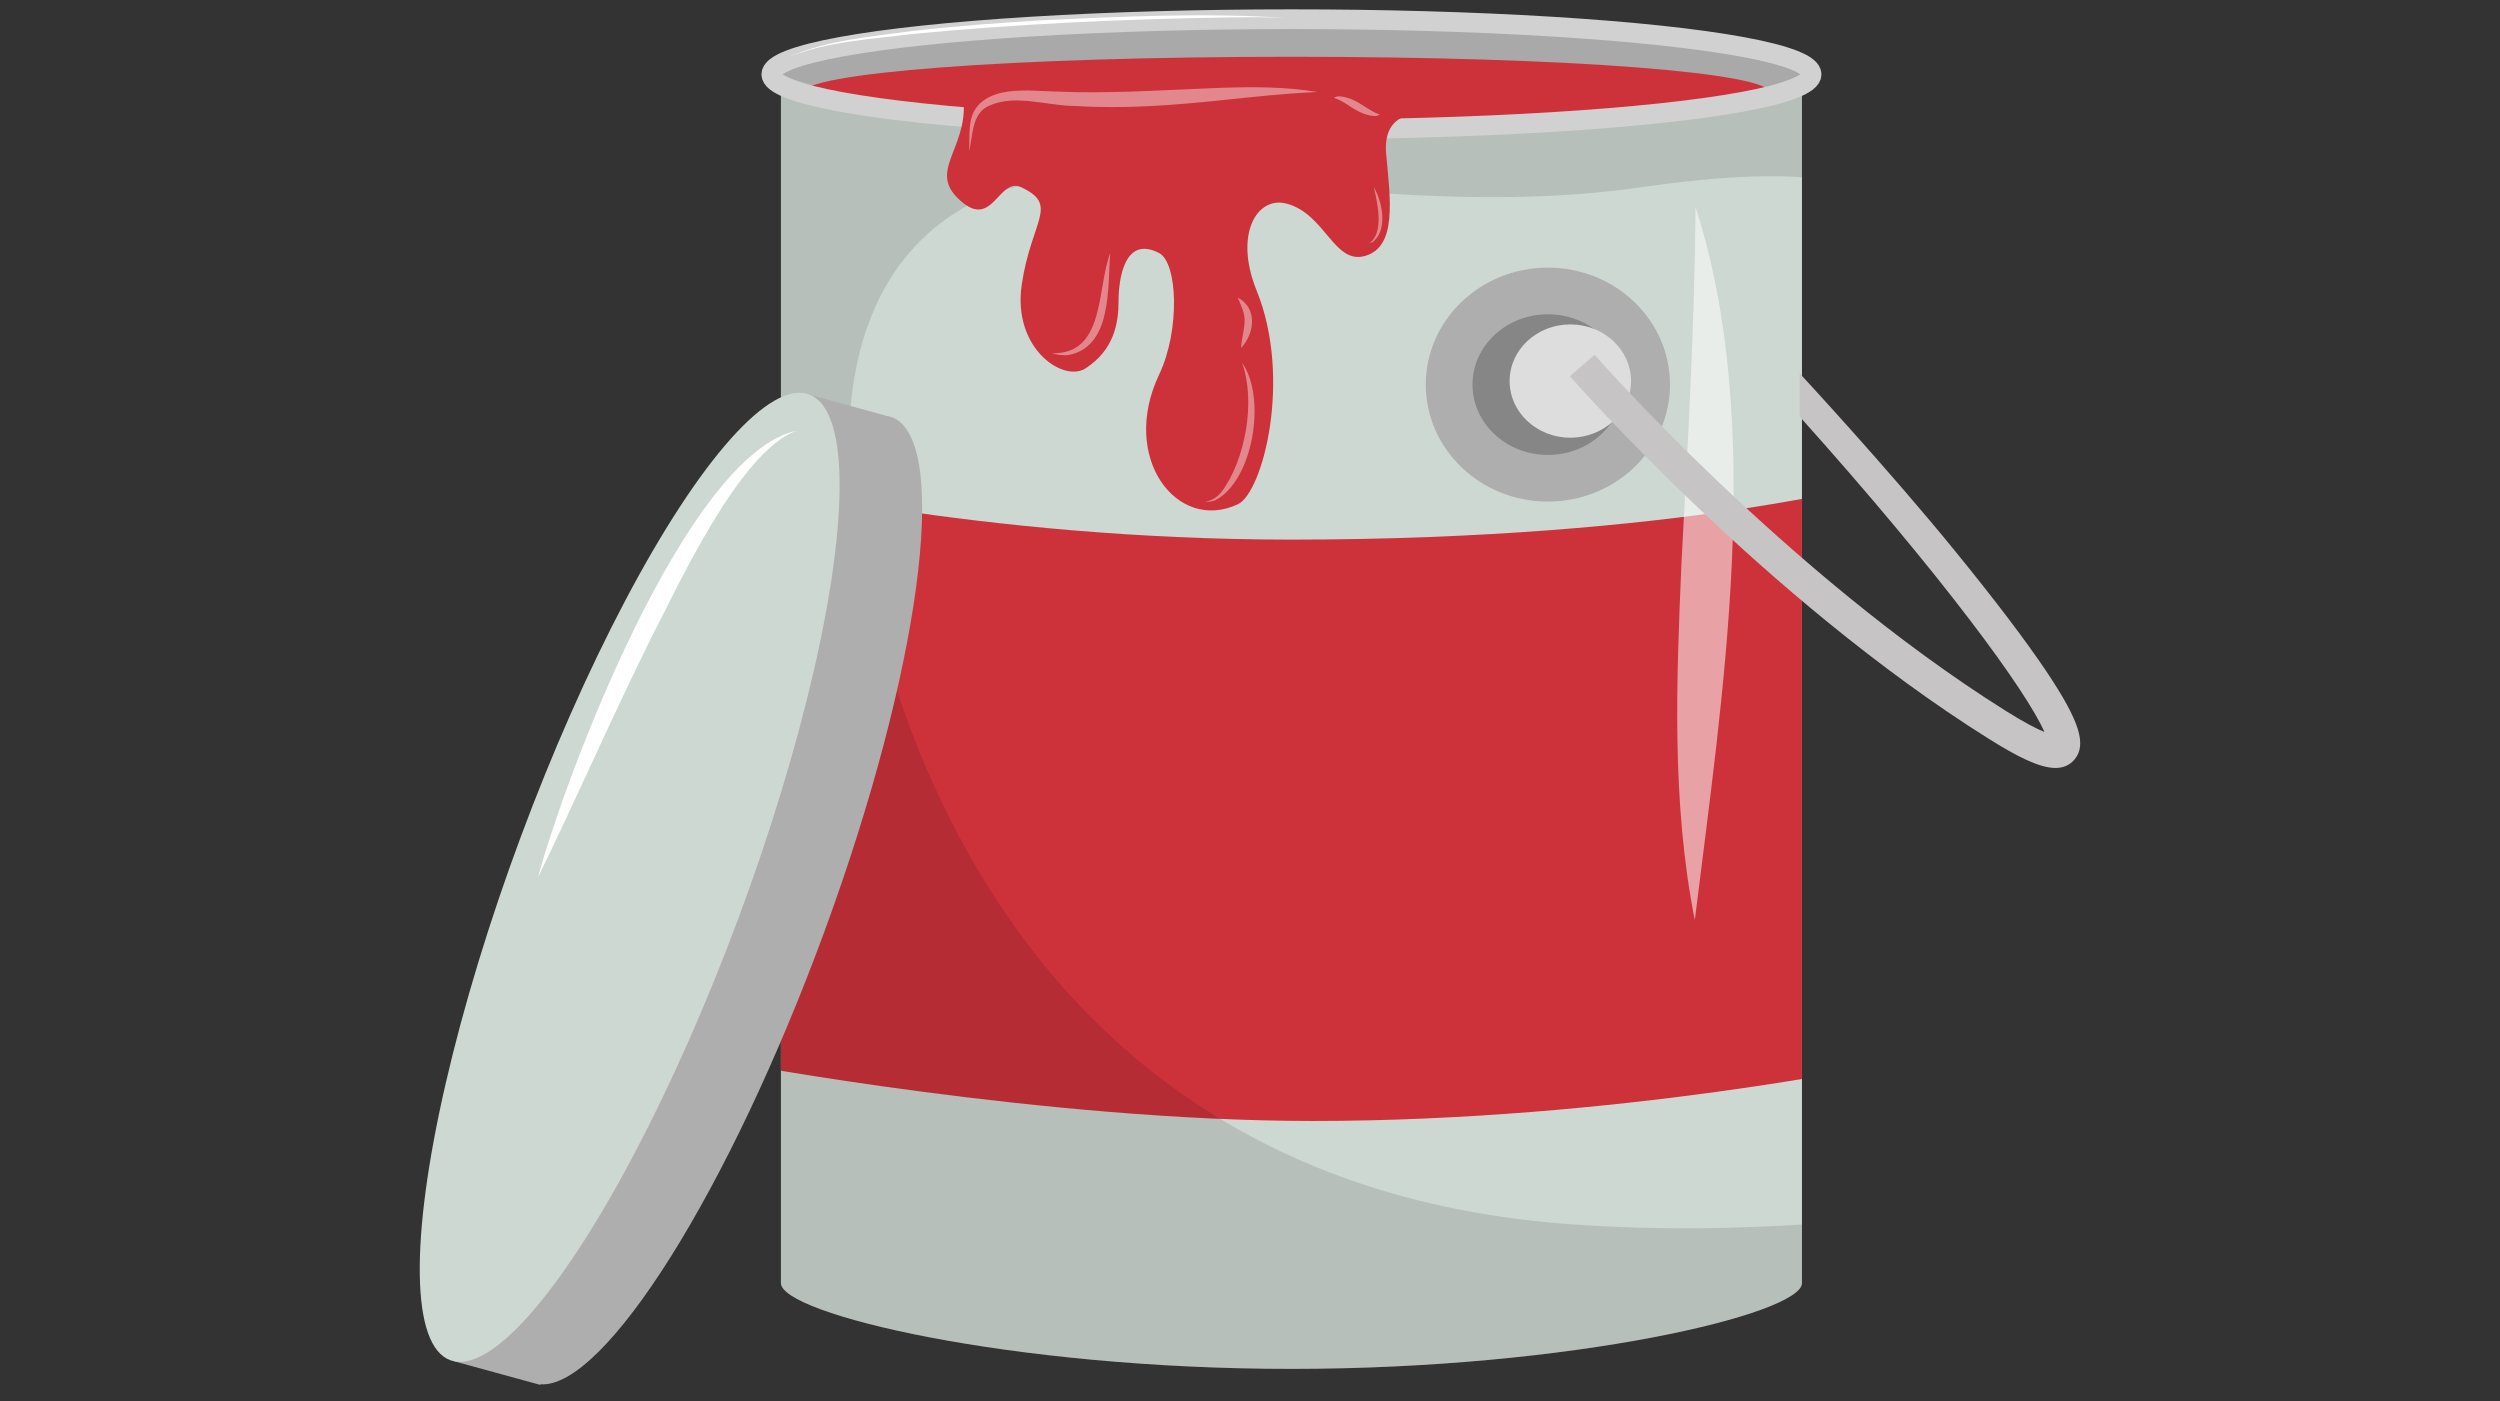
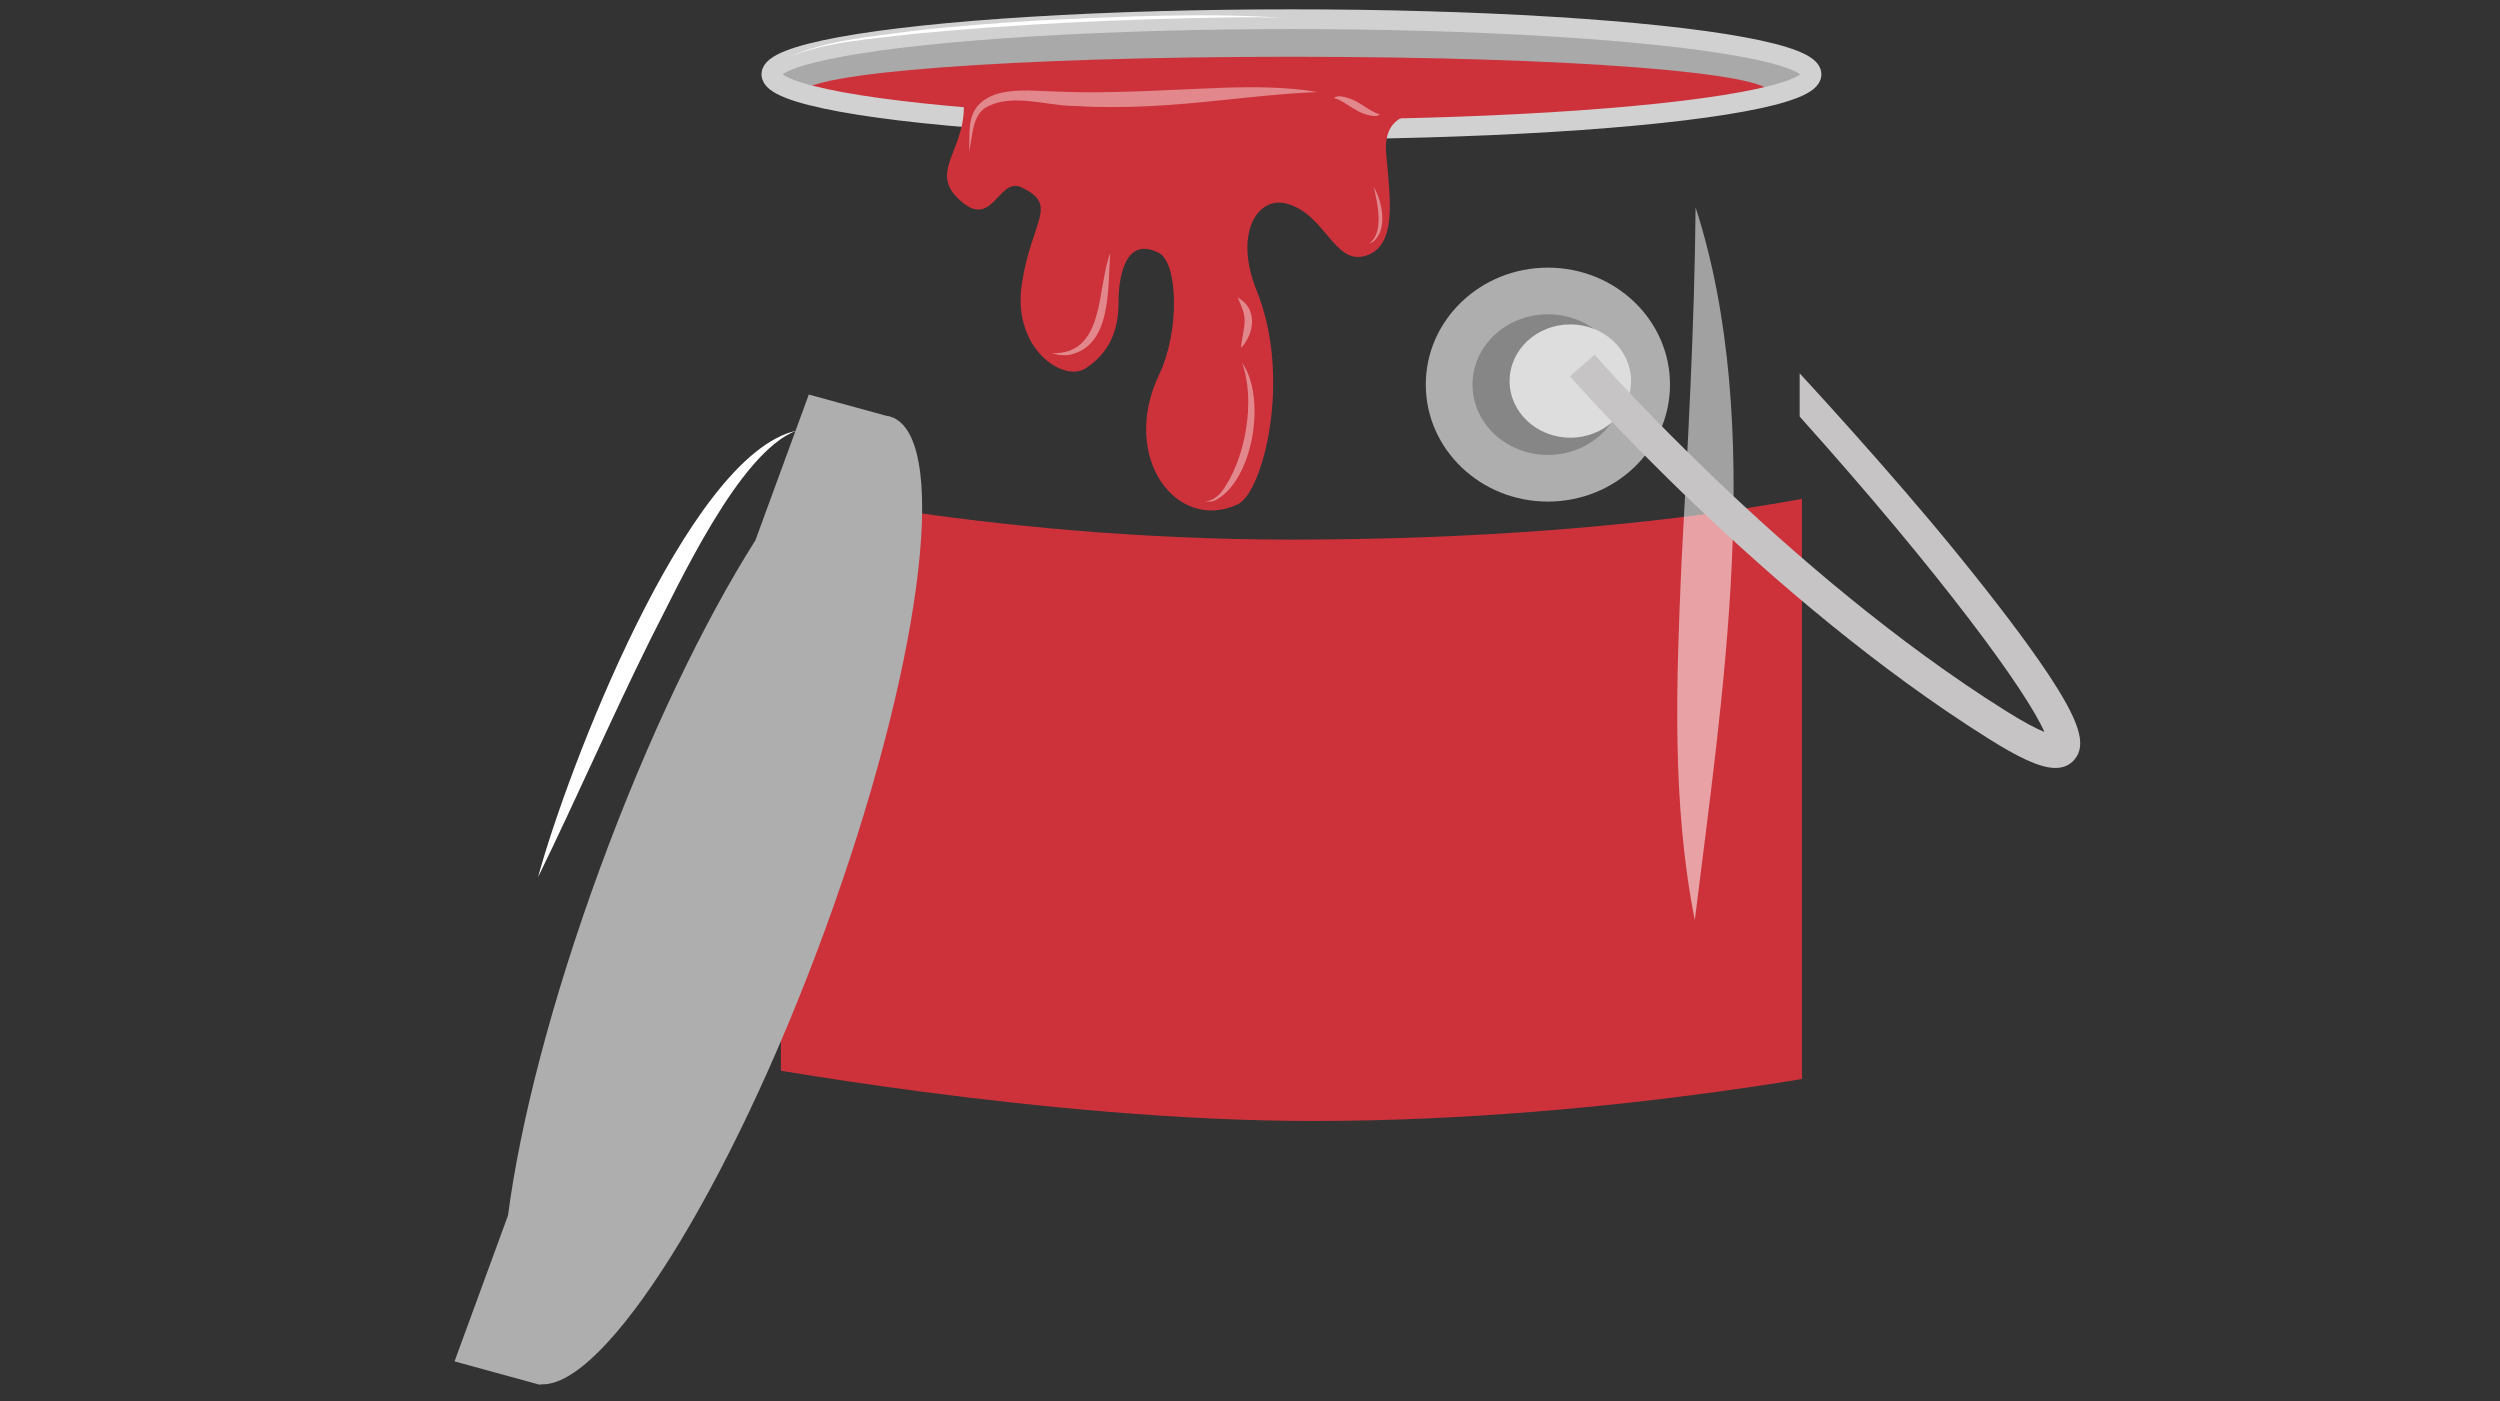
<svg xmlns="http://www.w3.org/2000/svg" id="a" width="380" height="213" viewBox="0 0 380 213">
  <rect x="0" y="0" width="380" height="213" fill="#333333" stroke="none" />
  <defs>
    <clipPath id="b">
      <path d="M118.7,11.24V195.03c0,4.67,34.74,13.04,77.6,13.04s77.6-8.38,77.6-13.04V11.24s-17.66,9.76-77.6,8.45c-66.75-1.46-77.6-8.45-77.6-8.45Z" fill="#ced8d2" />
    </clipPath>
  </defs>
  <g>
    <ellipse cx="196.3" cy="11.24" rx="77.6" ry="8.45" fill="#a9a9a9" />
    <g>
-       <path d="M118.7,11.24V195.03c0,4.67,34.74,13.04,77.6,13.04s77.6-8.38,77.6-13.04V11.24s-17.66,9.76-77.6,8.45c-66.75-1.46-77.6-8.45-77.6-8.45Z" fill="#ced8d2" />
      <g clip-path="url(#b)">
        <path d="M111.81,72.91s36.6,9.11,84.48,9.11c59.14,0,91.06-9.11,91.06-9.11v88.64s-41.3,8.84-87.77,8.84c-40.83,0-87.77-8.84-87.77-8.84V72.91Z" fill="#cd323b" />
-         <path d="M287.56,34.39s3.04-11.87-37.97-5.95c-42.6,6.16-81.77-9.1-103.05,3.1-21.28,12.2-17.11,40.92-17.11,40.92,0,0,6.22,105.47,108.16,113.54,31.28,2.47,60.36-2.39,60.36-2.39l-4.04,35.72-189.62-7.22L115.57-4.1l184.93-12.03-12.93,50.52Z" opacity=".12" />
      </g>
    </g>
    <path d="M269.14,14.16c0,3.05-29.98,5.53-72.84,5.53s-74.36-2.47-74.36-5.53,31.5-5.53,74.36-5.53,72.84,2.47,72.84,5.53Z" fill="#cd323b" />
    <ellipse cx="196.3" cy="11.3" rx="79.06" ry="8.38" fill="none" stroke="#d1d1d1" stroke-miterlimit="10" stroke-width="3" />
    <path d="M216.12,17.39s-6.05-.83-5.42,6.05c.63,6.88,1.67,13.98-3.13,15.44-4.8,1.46-6.08-6.36-12.02-7.93-4.51-1.19-8,4.69-4.55,13.19,5.45,13.43,.93,30.72-2.83,32.5-9.26,4.38-17.99-7.07-11.98-19.71,3.22-6.78,2.8-17,0-18.46-5.29-2.76-6.17,3.98-6.17,7.32s-.68,7.38-5.01,10.2c-3.35,2.19-11.16-2.97-9.7-12.77,1.46-9.8,5.74-12.05-.1-14.76-3.55-1.65-4.38,7.09-9.8,1.49-4.33-4.48,2.5-7.96,.83-16.38-1.12-5.63,69.88,3.83,69.88,3.83Z" fill="#cd323b" />
    <g opacity=".54">
      <path d="M257.74,31.55c10.67,33.04,4.06,74.24-.13,108.31-3.55-17.92-2.8-36.32-2.02-54.38,.96-18.1,1.98-35.73,2.14-53.94h0Z" fill="#fff" />
    </g>
    <g>
      <path d="M135.96,63.58v-.04s-.33-.09-.33-.09c-.15-.06-.28-.13-.44-.17s-.32-.05-.47-.08l-11.78-3.23-8.11,22.14c-7.86,12.42-16.35,30.01-23.67,49.98-7.32,19.97-12.1,38.58-13.94,52.65l-8.13,22.19,13.03,3.57,.03-.09c9.73,.7,28.75-29.5,43.21-68.95,14.46-39.45,19.02-73.61,10.6-77.88Z" fill="#afaeae" />
-       <ellipse cx="95.71" cy="133.34" rx="78.3" ry="17.66" transform="translate(-62.62 176.61) rotate(-69.61)" fill="#ced8d2" />
    </g>
    <g opacity=".42">
      <path d="M147.28,23.02c.21-2.47-.37-5.28,1.64-7.26,1.99-1.86,4.83-2,7.37-2.01,2.54,.1,4.88,.21,7.33,.26,7.32,.11,14.56-.38,21.91-.66,4.9-.16,9.88-.18,14.74,.64-4.92,.19-9.74,.74-14.61,1.24-7.3,.77-14.74,1.35-22.12,.88-4.5,.03-9.92-2.15-13.96,.39-1.9,1.5-1.71,4.34-2.3,6.52h0Z" fill="#fff" />
    </g>
    <g opacity=".42">
      <path d="M202.76,14.89c.55-.44,1.39-.2,2-.03,1.88,.48,3.33,2.08,4.98,2.53-.55,.44-1.39,.2-2,.03-1.88-.48-3.32-2.08-4.98-2.53h0Z" fill="#fff" />
    </g>
    <g opacity=".42">
      <path d="M188.16,45.24c3.01,1.64,2.56,5.42,.48,7.65,.09-1.45,.51-2.76,.54-3.97,.08-1.32-.53-2.42-1.03-3.67h0Z" fill="#fff" />
    </g>
    <g opacity=".42">
      <path d="M188.79,55.15c3.73,5.16,1.76,17.9-4.1,20.91-.49,.19-1.03,.25-1.53,.16,1.03-.06,1.84-.68,2.47-1.39,3.68-4.87,5.28-13.89,3.16-19.68h0Z" fill="#fff" />
    </g>
    <g opacity=".42">
      <path d="M168.76,38.46c-.43,5.15,.34,14.2-6.32,15.5-.88,.09-1.75-.02-2.55-.27,8.12,.24,6.81-9.88,8.87-15.23h0Z" fill="#fff" />
    </g>
    <g opacity=".42">
      <path d="M208.82,28.45c1.31,2.19,2.17,6.57-.17,8.33-.18,.1-.37,.16-.55,.22,2.35-1.56,1.26-6.21,.72-8.55h0Z" fill="#fff" />
    </g>
    <path d="M121.05,65.46c-8.73,3.29-17.87,23.39-22.25,31.86-5.81,11.72-11.27,24.26-17.02,36.02,4.28-15.81,22.61-64.18,39.27-67.88h0Z" fill="#fff" />
    <path d="M119.95,8.63c5.89-2.56,12.46-3.05,18.76-3.92,6.37-.74,12.76-1.2,19.16-1.6,12.79-.6,25.64-1.25,38.42-.32-3.2-.22-6.4-.17-9.6-.14-16,.25-32.01,.97-47.94,2.51-6.3,.79-12.86,1.11-18.81,3.48h0Z" fill="#fff" />
  </g>
  <ellipse cx="235.28" cy="58.46" rx="18.56" ry="17.78" fill="#afaeae" />
  <ellipse cx="235.28" cy="58.46" rx="11.46" ry="10.69" fill="#878686" />
  <ellipse cx="238.69" cy="57.92" rx="9.23" ry="8.61" fill="#ddd" />
  <path d="M312.44,116.73c-2.47,0-5.87-1.75-10.16-4.44-34.13-21.4-63.36-54.76-63.65-55.1l3.75-3.26c.29,.33,29.05,33.15,62.54,54.15,2.87,1.8,4.7,2.72,5.83,3.18-2.69-6.16-15.43-23.66-37.2-47.94v-6.57c.11,.12,13.5,14.56,23.73,27.14,6.04,7.42,10.68,13.55,13.81,18.22,4.99,7.46,6.14,11.07,4.24,13.33-.75,.89-1.72,1.29-2.9,1.29Z" fill="#c6c4c4" />
</svg>